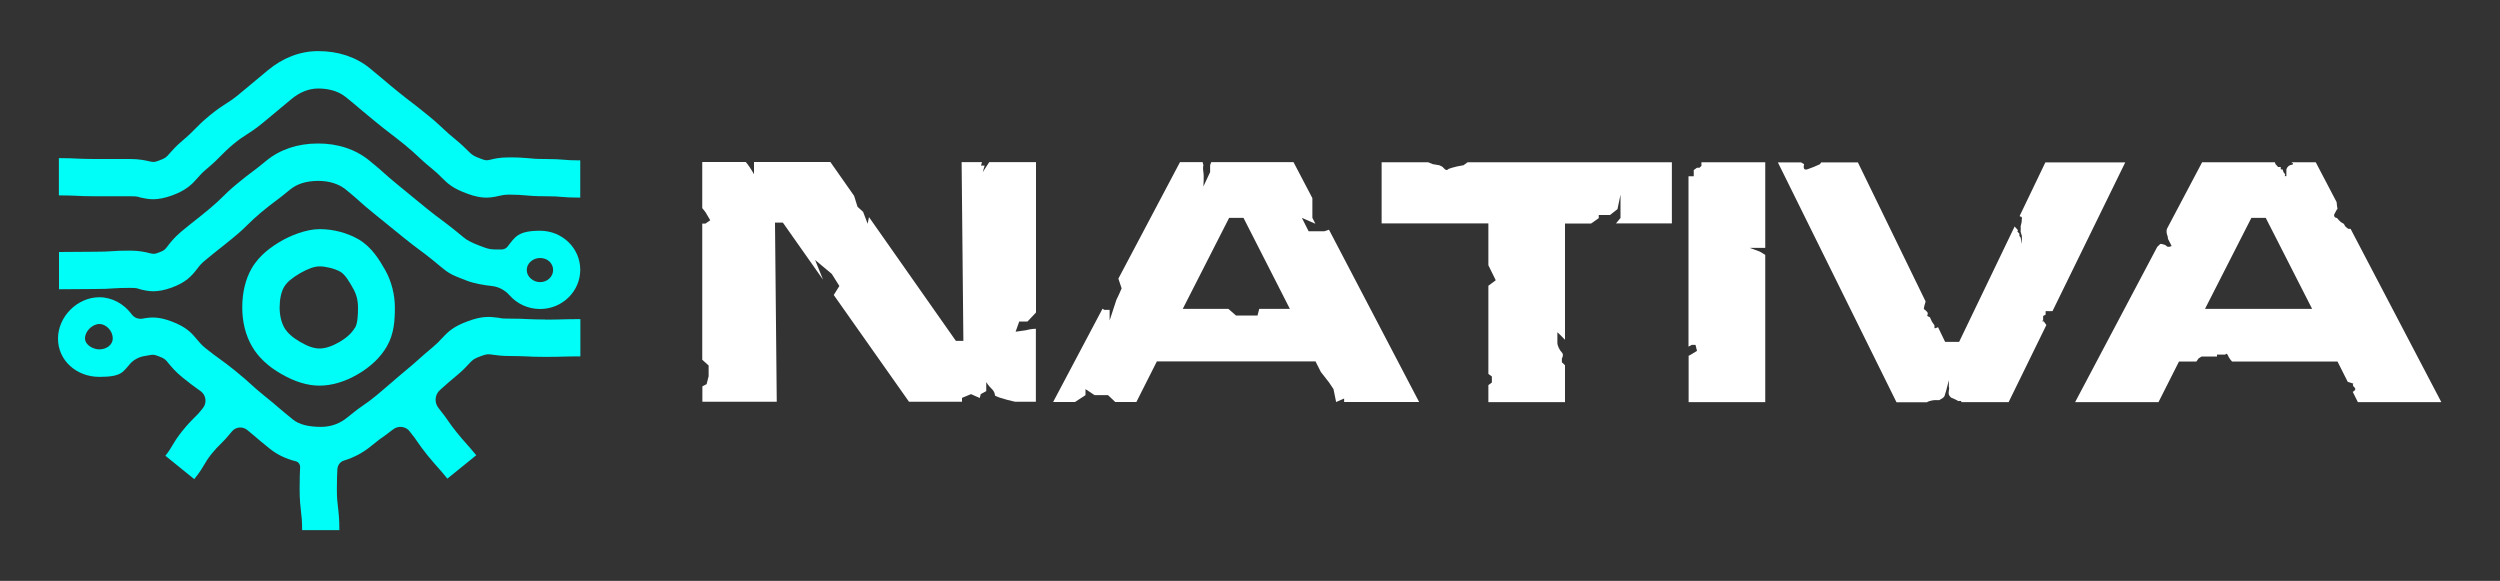
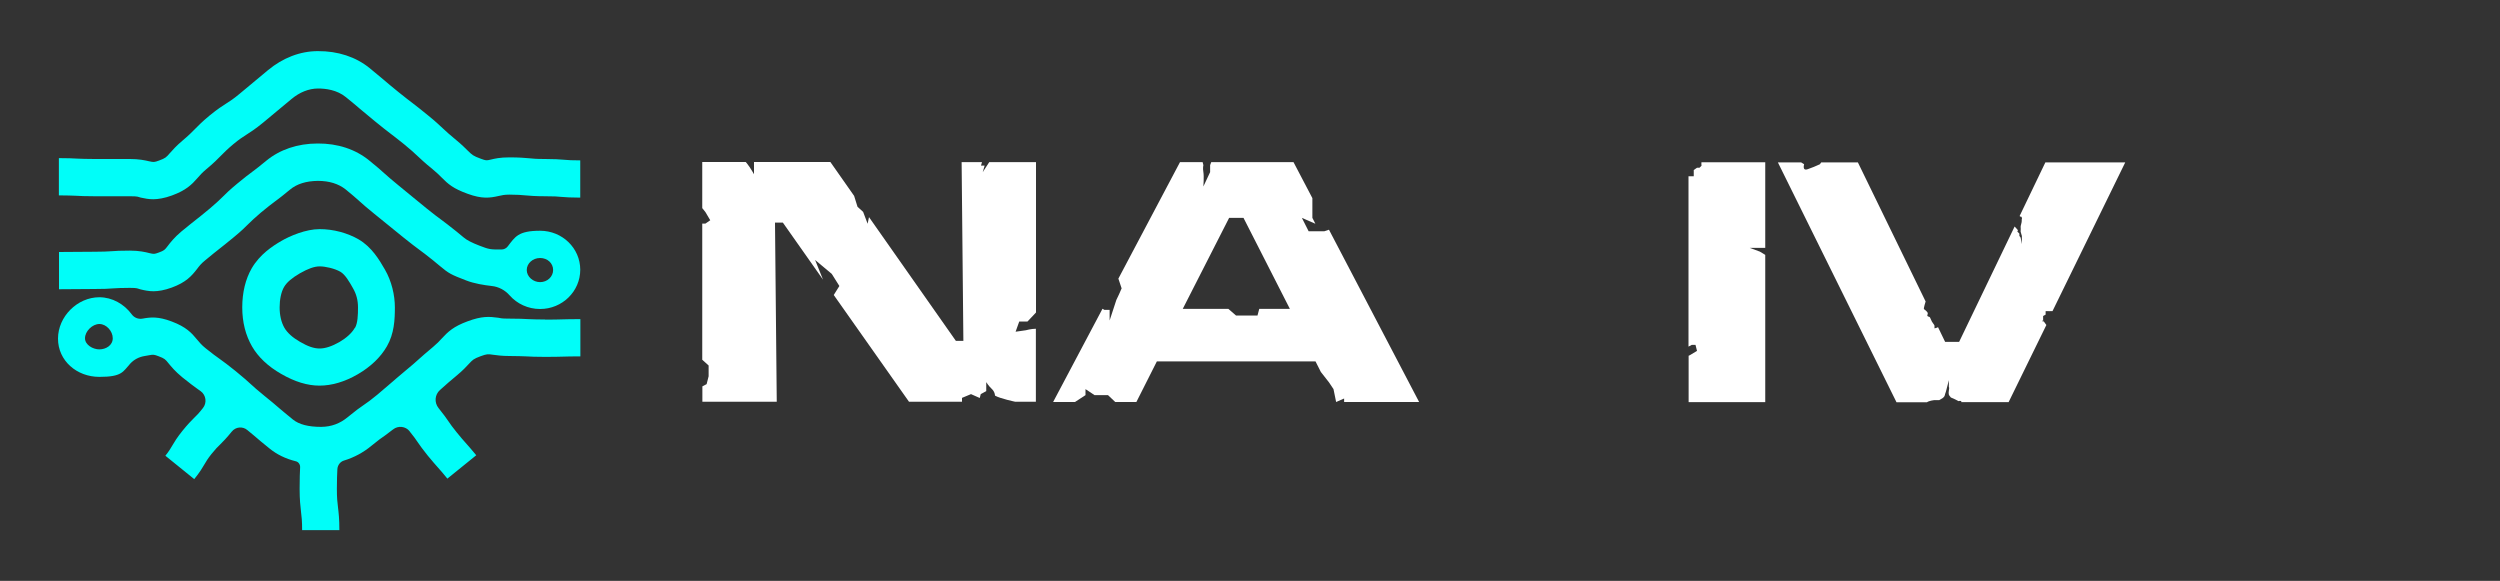
<svg xmlns="http://www.w3.org/2000/svg" viewBox="0 0 2000 464.7">
  <rect x="0" y="0" width="2000" height="464.7" fill="#333333" stroke="none" />
  <defs>
    <style>      .cls-1 {        fill: #fff;      }      .cls-2 {        fill: #00fef9;      }    </style>
  </defs>
  <g>
    <g id="Layer_1">
      <g>
        <path class="cls-2" d="M75.5,231.2c7.6,0,11.4-.2,15.1-.5,3.4-.2,6.6-.4,13.2-.4s5.9.5,8.6,1.2c3.3.8,6.6,1.5,10.4,1.5s8.7-.8,14.5-2.9c11.5-4.2,16-9.3,20.4-15,1.7-2.3,3.2-4.2,6.4-6.8,5.5-4.6,8.2-6.7,11.1-9,2.9-2.3,6-4.7,11.8-9.5,6.2-5.1,9.2-8.1,11.9-10.8,2.5-2.4,4.8-4.7,9.9-9,5.4-4.5,8.1-6.5,11-8.7,3.1-2.3,6.2-4.6,12.2-9.6,5.5-4.6,13-6.9,22.3-7,9.1,0,16.5,2.3,22.3,6.9,5.5,4.5,8.1,6.8,10.9,9.3,2.9,2.6,5.9,5.3,12,10.2,5.8,4.7,8.7,7.1,11.6,9.4,2.9,2.4,5.8,4.8,11.7,9.5,6.1,4.9,9.3,7.3,12.4,9.6,3,2.2,5.8,4.3,11.4,8.8,2.2,1.8,3.9,3.2,5.2,4.3,7.3,6.1,8.8,6.9,21,11.6,6.6,2.6,14.5,3.8,20.6,4.5,5.6.6,10.6,3.3,14.3,7.5,5.9,6.7,14.7,10.9,24.4,10.9,17.7,0,32.1-14.1,32.1-31.4s-14.4-31.2-32.1-31.2-20,4.9-25.9,12.5c-1.2,1.6-3.1,2.5-5.1,2.5h0c-9,0-9.5,0-17.6-3.1q-8.9-3.4-12.5-6.5c-1.4-1.2-3.2-2.7-5.7-4.7-6.1-4.9-9.3-7.3-12.4-9.6-3-2.2-5.8-4.3-11.4-8.8-5.8-4.7-8.7-7.1-11.5-9.4-2.9-2.4-5.8-4.8-11.7-9.6-5.5-4.5-8.1-6.8-10.9-9.3-2.9-2.6-5.9-5.3-12-10.2-11-9-25.3-13.7-41.2-13.6-16.2,0-30.4,4.9-41.2,13.8-5.4,4.5-8.1,6.5-11,8.7-3.1,2.3-6.2,4.6-12.2,9.6-6.2,5.1-9.2,8.1-11.9,10.8-2.5,2.4-4.8,4.7-9.9,9-5.5,4.6-8.2,6.7-11.1,9-2.9,2.3-6,4.7-11.8,9.5-5.7,4.8-8.8,8.8-11,11.7-2.3,3-2.7,3.5-7,5.1-3.8,1.4-4,1.3-7.5.5-3.5-.9-8.3-2-15.7-2s-11.4.2-15.1.5c-3.4.2-6.6.4-13.2.4s-10.9,0-14.5.1c-3.5,0-6.9.1-13.9.1v29.8c7.2,0,10.9,0,14.5-.1,3.5,0,6.9-.1,13.9-.1ZM442.5,216c0,5.4-4.7,9.7-10.4,9.7s-10.7-4.4-10.7-9.7,4.8-9.6,10.7-9.6,10.4,4.2,10.4,9.6Z" />
        <path class="cls-2" d="M451.3,127.8c-3.8-.3-7.7-.6-15.3-.6s-9.4-.3-12.8-.6c-3.7-.3-7.8-.7-15.6-.7s-11.8,1-15.1,1.8c-3.4.8-3.7.8-7.8-.7-6.3-2.3-7-3.1-10.3-6.3-2.1-2.1-5-5-9.5-8.7-5.4-4.4-7.8-6.7-10.4-9.1-2.9-2.7-5.9-5.6-12.2-10.7-6-4.9-9.1-7.3-12.1-9.6-3-2.3-5.8-4.4-11.5-9-5.7-4.6-8.5-7-11.3-9.4-2.9-2.5-5.9-5-11.8-9.8-11-8.9-25.3-13.6-41.3-13.5-14.2,0-28.1,5.4-40,15.3-5.7,4.7-8.5,7.1-11.4,9.5-2.8,2.3-5.6,4.7-11.3,9.4-4.9,4.1-7.4,5.6-10.3,7.5-3.3,2.1-7.1,4.5-13.6,9.8-6.3,5.2-9.3,8.4-12,11.1-2.5,2.5-4.6,4.7-9.6,8.9-5.1,4.3-8.1,7.7-10.3,10.2-2.8,3.2-3.3,3.9-8.5,5.8-4,1.5-4.4,1.4-8.1.6-3.4-.8-8.1-1.8-15.3-1.8s-10.5,0-14.1,0c-3.6,0-7.2,0-14.3,0s-10-.2-13.5-.3c-3.7-.2-7.5-.4-14.9-.4v29.8c6.7,0,10,.2,13.5.3,3.7.2,7.5.4,14.9.4s10.5,0,14.1,0c3.6,0,7.2,0,14.3,0s6.2.5,8.8,1.1c3.2.7,6.3,1.3,9.9,1.3s8.9-.8,14.9-3c11.4-4.2,15.8-8.6,20.7-14.2,1.8-2.1,3.6-4.1,6.8-6.8,6.3-5.2,9.3-8.4,12-11.1,2.5-2.5,4.6-4.7,9.6-8.9,4.9-4.1,7.4-5.6,10.3-7.5,3.3-2.1,7.1-4.5,13.6-9.8,5.7-4.7,8.5-7.1,11.3-9.4,2.8-2.4,5.6-4.7,11.3-9.4,6.7-5.6,13.9-8.4,21.2-8.5,6.3,0,15.3,1.1,22.4,6.9,5.7,4.6,8.5,7,11.3,9.4,2.9,2.5,5.9,4.9,11.8,9.8,6,4.9,9.1,7.3,12.1,9.6,3,2.3,5.8,4.4,11.5,9,5.4,4.4,7.8,6.7,10.4,9.1,2.9,2.7,5.9,5.6,12.2,10.7,3.3,2.7,5.2,4.6,7.1,6.5,5.4,5.5,9.5,9.1,21.2,13.3,11.3,4.1,17.5,3.3,24.5,1.7,2.6-.6,4.8-1.1,8.7-1.1,6.4,0,9.4.3,12.8.6,3.7.3,7.8.7,15.6.7s9.7.2,13,.5c3.8.3,7.7.6,15.3.6v-29.8c-6.5,0-9.7-.2-13-.5Z" />
        <path class="cls-2" d="M287.1,191.6c-9.2-5.3-20.4-8.3-31.4-8.3s-23.7,5.4-30.7,9.5c-7.1,4.1-17.2,10.8-23.6,21.8-5,8.6-7.6,19.4-7.6,31.3s2.7,22.3,7.8,31.2c4.9,8.5,12.8,16,23.3,22,10.9,6.3,21,9.4,30.7,9.4s20.2-3,30.8-9.2c10.1-5.9,18.1-13.5,23.1-22.2,5.9-10.2,6.4-21.4,6.4-31.2s-2.6-21-8-30.3c-4.4-7.6-10.4-17.9-21-24.1ZM283.9,262.2c-2.4,4.2-6.7,8.1-12.3,11.4-6,3.4-11.3,5.2-15.9,5.2s-9.5-1.7-15.8-5.4c-5.9-3.4-10.1-7.2-12.4-11.2-2.5-4.3-3.8-10.1-3.8-16.3s1.2-12.4,3.6-16.4c2.1-3.6,6.3-7.2,12.7-10.9,6.5-3.7,11.5-5.5,15.8-5.5s11.8,1.6,16.5,4.3c3.8,2.2,7.2,8,10.1,13.2,2.7,4.7,4,9.6,4,15.4s-.2,12.5-2.4,16.3Z" />
        <path class="cls-2" d="M436,255.6c-6.7,0-10-.2-13.4-.3-3.7-.2-7.5-.4-15-.4s-6.5-.4-9-.7c-7.2-1-13.1-1.4-24.4,2.8-11.5,4.2-15.8,8.4-20.8,13.8-1.8,2-3.7,4-6.9,6.7-5.9,4.9-8.8,7.5-11.6,10-2.7,2.4-5.2,4.7-10.7,9.2-5.8,4.8-8.7,7.4-11.5,9.8-2.8,2.4-5.4,4.7-10.9,9.3-5.2,4.3-7.9,6.2-10.7,8.1-3.1,2.1-6.6,4.6-12.8,9.7-6.3,5.3-13.3,7.8-21.3,7.9-10.3,0-17.7-1.9-22.7-5.9-5.7-4.6-8.3-6.9-11.2-9.3-2.9-2.5-5.9-5.1-11.9-9.9-5.5-4.4-8-6.8-10.7-9.2-2.9-2.6-5.9-5.4-12.1-10.4-6.2-5-9.5-7.4-12.7-9.7-3-2.1-5.7-4.1-11.2-8.5-3.4-2.7-4.9-4.7-6.8-6.9-4.6-5.6-8.9-10.2-20.3-14.5-10.8-4.1-16.8-3.5-23.4-2.3,0,0,0,0,0,0-3.3.6-6.6-.7-8.6-3.4-6-8.2-15.6-13.7-25.9-13.7-17.7,0-33.1,15.5-33.1,33.1s14.9,30.6,33.1,30.6,18.8-4.1,24.7-10.6c3-3.3,7.1-5.4,11.6-6.1,1.3-.2,2.4-.4,3.4-.6,3.5-.6,3.7-.7,7.7.8,4.8,1.8,5.4,2.5,7.8,5.5,2.3,2.8,5.4,6.6,11.1,11.3,6.2,5,9.5,7.4,12.7,9.7.7.5,1.3.9,2,1.4,4.4,3.2,5.2,9.4,1.8,13.6h0c-3.3,4.2-5,5.9-7.1,7.9-2.3,2.3-4.9,4.9-9.2,10.2-4.5,5.6-6.5,9-8.2,11.9-1.4,2.4-2.5,4.3-5.5,8.1l23.1,18.7c4.5-5.6,6.5-9,8.2-11.9,1.4-2.4,2.5-4.3,5.5-8.1,3.3-4.1,5-5.8,7.1-7.8,2.3-2.3,4.9-4.9,9.2-10.2h0c3.1-3.9,8.7-4.4,12.4-1.3,2.3,1.9,4.6,3.8,5.8,4.8,2.9,2.5,5.9,5.1,11.9,9.9,6,4.9,13,8.3,21.1,10.3,2.2.5,3.6,2.6,3.5,4.8h0c-.2,4.3-.4,8.7-.4,17.3s.6,14,1.1,18.2c.5,4,.9,7.4.9,14.8h29.8c0-9.1-.6-14-1.1-18.2-.5-4-.9-7.4-.9-14.8s.2-11.7.4-15.8h0c.2-3.2,2.3-6,5.4-6.9,7.9-2.4,15.4-6.4,22-11.9,5.2-4.3,7.9-6.2,10.7-8.1,1.3-.9,3.9-2.9,6.5-4.9,4.1-3.2,10-2.5,13.2,1.5,0,0,0,0,0,.1,3.4,4.2,4.9,6.3,6.5,8.7,1.8,2.6,3.8,5.5,8,10.7,4.1,5,6.3,7.4,8.4,9.8,1.9,2.2,3.8,4.2,7.3,8.6l23.1-18.7c-4.1-5-6.3-7.4-8.4-9.8-1.9-2.2-3.8-4.2-7.3-8.6-3.4-4.2-4.9-6.3-6.5-8.7-1.8-2.6-3.8-5.5-8-10.7h0c-3.5-4.4-3-10.7,1.2-14.4,1-.9,1.8-1.6,2.7-2.4,2.7-2.4,5.2-4.7,10.7-9.2,4.8-4,7.7-7.1,9.8-9.4,3-3.2,3.6-3.9,9.2-6,5.2-1.9,5.9-1.8,10-1.2,3,.4,7.1,1,13.1,1s10,.2,13.4.3c3.7.2,7.5.4,15,.4s11-.1,14.6-.2c3.5-.1,6.9-.2,13.8-.2v-29.8c-7.3,0-11,.1-14.6.2-3.5.1-6.9.2-13.8.2ZM68,270.6c0-5.6,5.9-11.4,11.5-11.4s10.7,5.7,10.7,11.4-5.5,8.9-10.7,8.9-11.5-3.6-11.5-8.9Z" />
      </g>
      <g>
        <path class="cls-1" d="M812.4,265.6l3-8.4h6.6l6.8-7.2v-120.3h-37.4l-5.2,8,1.5-5.2h-2.9l.8-2.8h-16.3l1.4,143h-6l-69.5-99-1.1,5.3-3.6-9.5-4.5-4.1-2.7-8.7-19-27.1h-61.1v9.8s-1.6-2.9-3.4-5.6-3.2-4.2-3.2-4.2h-34.8v36.9l2.5,3.1,3.9,6.6-3.9,2.7h-2.5v108.9l5.1,4.6v8.6l-1.6,6.3-3.4,1.8v12.3h59.5l-1.4-143.3h6.3l32.1,45.6-6.3-15.7,13.3,11.1,6.1,9.7-4.5,7.2,60.2,85.4h42.4v-3.1l7.2-3,7,3.1.8-3.1,4.4-2.4v-7.2s1.8,3,4.4,5.4c2.6,2.4,2.6,5.4,2.6,5.4,4.2,2.4,16.2,4.9,16.2,4.9h16.5v-58.4c-3.8,0-8,1.2-8,1.2l-8.4,1.2Z" />
        <path class="cls-1" d="M1063.1,183.8h0s-3.6,1.2-3.6,1.2h-12.6l-5.4-10.7,10.8,4.7-2.4-4.7v-15.8l-15.1-28.8h-65.8l-.9,2.4v5.6l-5.4,11.5s.6-8.1,0-11.5,0-5.6,0-5.6l-.6-2.4h-18.1l-49.3,93.2,2.6,7.8-2.1,4.8-2.1,4.4-5.4,16.5v-8.5h-4.2l-1.5-.9-39.5,74.6h17.5l8.4-5.5v-4.8l7.2,4.8h10.8l5.8,5.5h16.9l16.4-32.5h126.9l4.3,8.5,6.5,8.3,3.6,5.4,2.1,10.3,6.4-2.8v2.8h60l-72.1-137.8ZM1006,252.4h-17.2l-6.1-5.3h-36.5l37.1-72.8h11.5l37.1,72.8h-24.5l-1.4,5.3Z" />
-         <path class="cls-1" d="M1170.7,132.2c-7.8,1.2-12,3-12,3,0,0-1.2,1.8-3,0l-1.8-1.8-2.4-1.2-5.4-.9-3.6-1.5h-37.2v48.9h85.4v33.5l5.9,12-5.9,4.4v70.5l2.8,2.1v4.8c-.8.7-1.8,1.4-2.8,2.1v13.6h61.3v-29.5l-2.5-2.4v-3s1.8-3,0-4.8c-1.8-1.8-3.6-5.4-3.6-7.8v-8.4s3.5,3.2,6.1,6v-93h20.9l6.1-4.3v-2.5h9l6-4.7,2.4-11.6v18.7l-3.6,4.3h44.7v-48.9h-163.4l-3.3,2.4Z" />
        <path class="cls-1" d="M1399.8,198.3h12.4v-68.5h-51c-.2,0,0,2.8,0,2.8l-1.6,1.6h-2l-2.6,1.8v5h-4.2v136.3l2.6-1.4h3l1.2,4.8-6,3.6-.7.3v37.1h61.3v-117.8l-4.3-2.6-8.1-3Z" />
        <path class="cls-1" d="M1634.5,257v.7s-2-3.4,0-.7v-4.2l2-1.1v-2.8h1.4c0,0,2.3.1,4.1,0h0l58.2-119h-63.9l-20.6,42.9c0,.1.2.2.3.3,1.4.9.9-.5,1.4.9s-.2.9,0,2.3c.2,1.4-1,4.3-.9,5.2.2.9,0,3.8,0,3.8l1,3.5v6.5l-1-5.2-1-1.4v-1.8l-1.7-1.7s1.1-.6,0-1.7c-1.1-1.1-2.1-2.3-2.1-2.3h0l-44.4,92.3h-11.2l-5.7-11.8h0c.1.3-2.8,1-2.8,1v-2c0-1.1-2-2.5-2.9-5.2-.9-2.7-1.6-1.8-2.5-2.5-.9-.7.2-1.4,0-2.5-.2-1.1-2.5-2.9-3-3.2-.6-.2,1.3-6.1,1.3-6.1h0l-54.2-111.3h-29.3l-1.1,1.5-4.8,2.1-4.8,1.8c-4.8,1.8-3-3.9-3-3.9l-2.4-1.5h-18.6l94.9,191.9h24.4c1.5-1.2,5.7-1.7,5.7-1.7h4.1l2.7-1.6s1.6-1.1,1.8-2.5c.2-1.4.5-1.1,1.3-4.5s1.9-7.4,1.9-7.4v5.6s.5,0,0,2.7c-.5,2.7.2,3.8.2,3.8l1.4,1.8c2.9,1.1,6.1,2.9,6.1,2.9,0,0,2.3-.7,2.3.5s0,.2,0,.3h37.8l30.2-61.7h0c-.9-1.3-1.6-2.3-2.1-2.9Z" />
-         <path class="cls-1" d="M1953,321.6l-70.9-135.4h0s0,0,0,0l-1.6-3.1h0c-2.7-.1-1.5.2-3.5-1.3-2-1.5-.8-2.3-2.9-3.3-2.1-.9-4.5-4.1-4.5-4.1,0,0-1.8-.1-2.1-1.3l-.3-1.2,2.4-4.5s.8,1.1,0-2.7c-.2-1.2-.3-2.2-.3-3l-16.7-31.9h-19.6s3.3,1.5,0,2.1-3.9,3.8-3.9,3.6,0,5.4,0,5.4h-1.5s1.2-.9,0-2.1c-1.2-1.2-1.5-3.3-1.5-3.3h-1.5v-1.9h-2.1l-2.1-2.3-.5-1.5h-58.2l-27.9,52.8c-1.4,2.6.3,6.4.3,6.4l.3,2.1,2.9,5.7s-2.9,1.5-4.1,0c-1.3-1.5-4.9-1.7-4.9-1.7l-2.5,2.4-65.7,124.2h66.7l16.4-32.5h13.9l1.8-2.5,2.4-1.5h12.3v-1.5h6.6s.9-1.5,1.8,0c.9,1.5.9,2.5,3.6,5.5h84.4l8.2,16.3,4.5,1.4s-.9.9,0,2.1c.9,1.2,3,2.1,0,4.2-.1,0-.3.2-.5.3l4.1,8.2h66.5ZM1764,247.1l37.1-72.8h11.5l37.1,72.8h-85.7Z" />
      </g>
    </g>
  </g>
</svg>